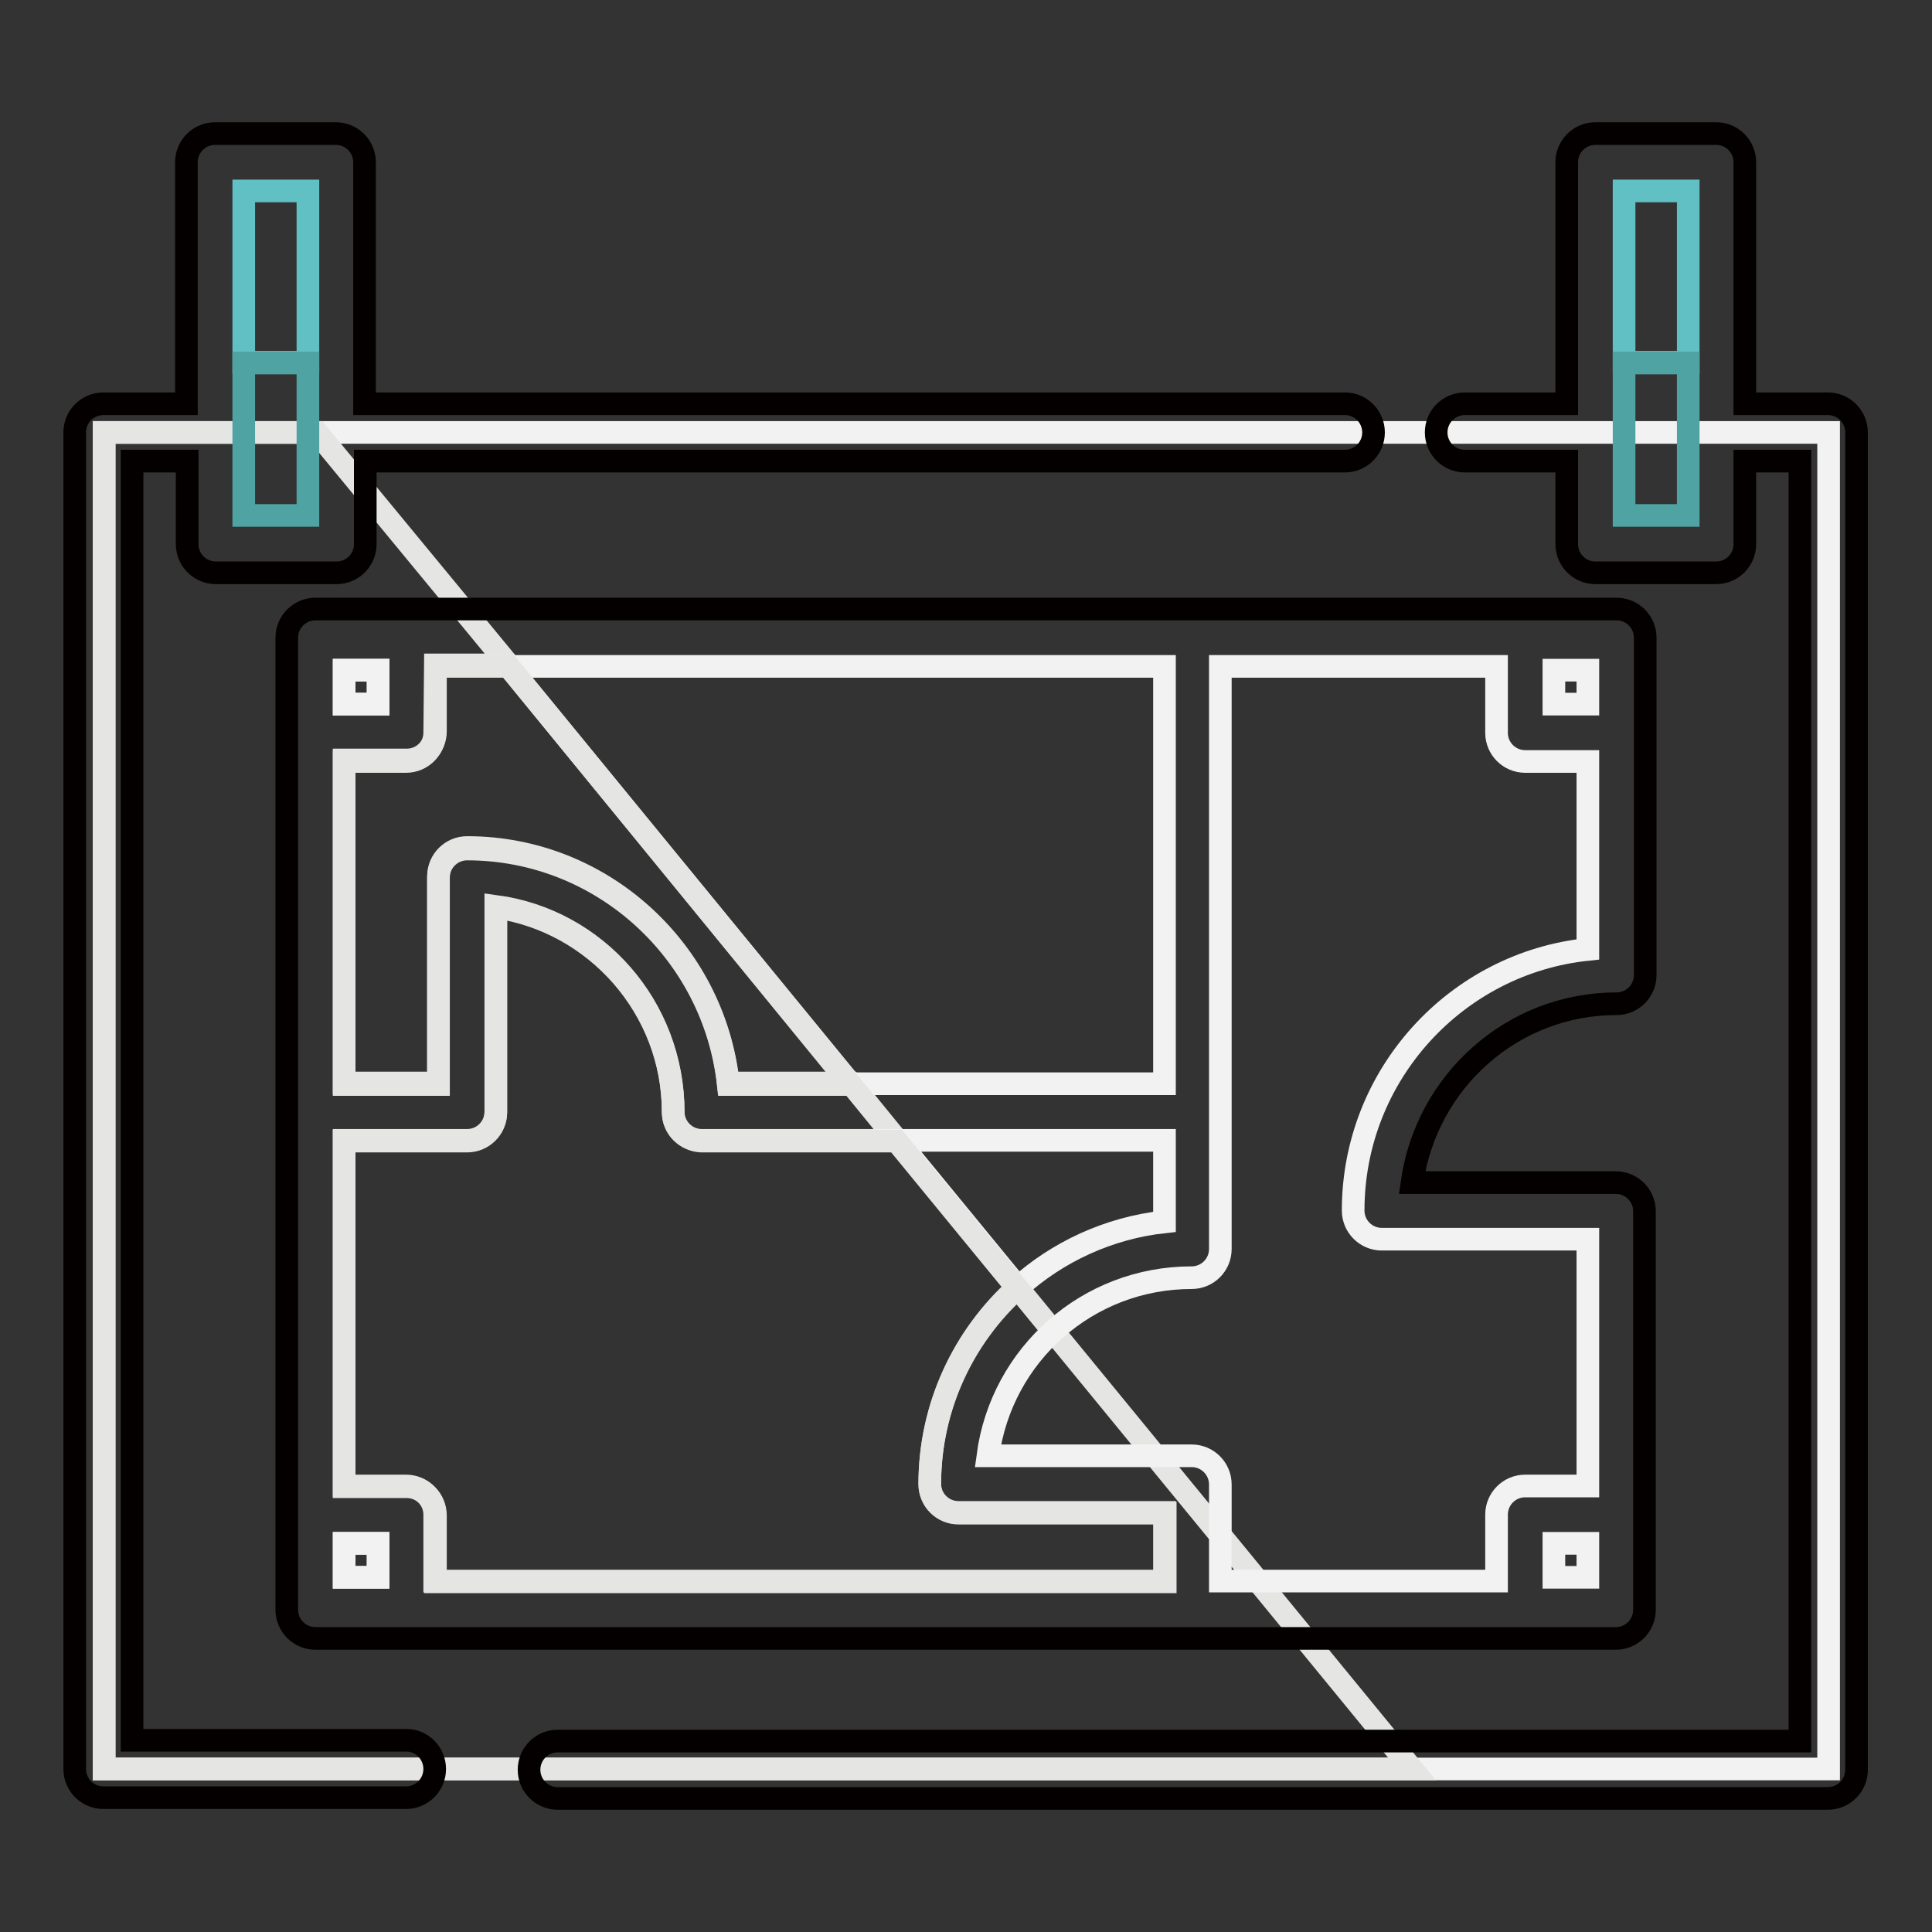
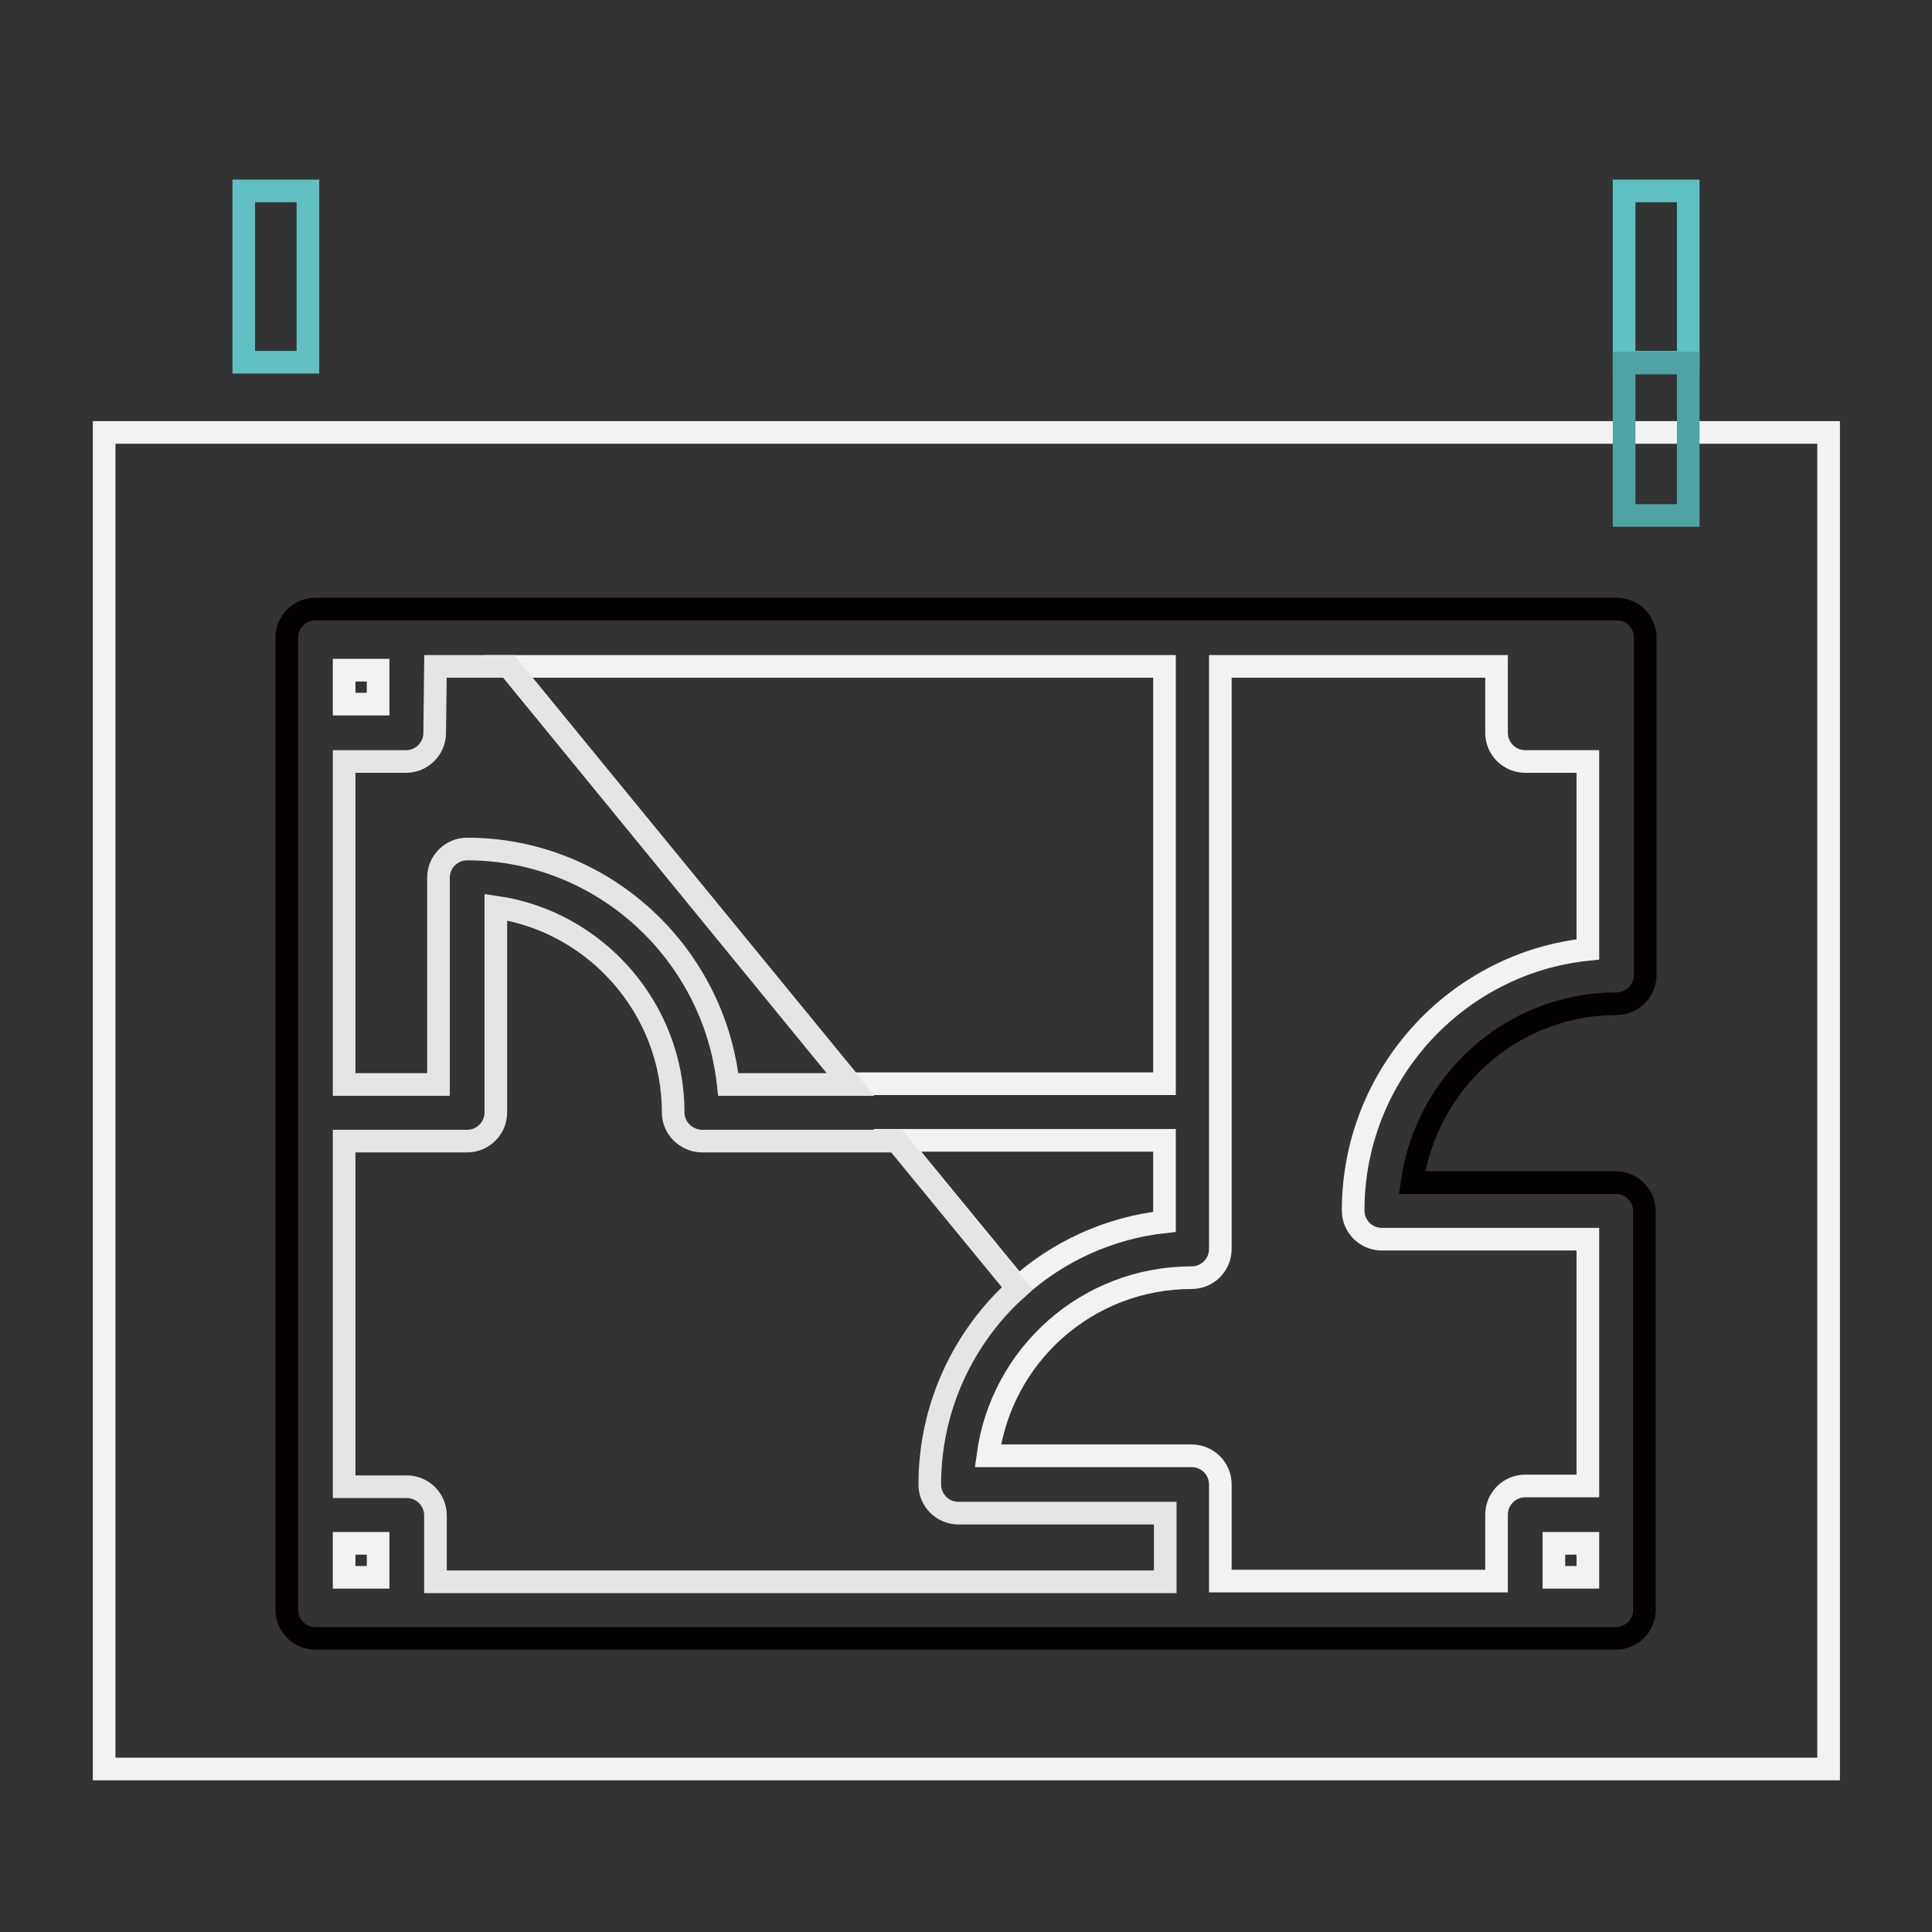
<svg xmlns="http://www.w3.org/2000/svg" version="1.1" x="0px" y="0px" viewBox="0 0 256 256" enable-background="new 0 0 256 256" xml:space="preserve">
  <rect x="0" y="0" width="256" height="256" fill="#333333" stroke="none" />
  <g>
    <path stroke-width="3" fill-opacity="0" stroke="#f2f2f2" d="M13.8,57.3h228.5v177.1H13.8V57.3z" />
-     <path stroke-width="3" fill-opacity="0" stroke="#e5e5e4" d="M134.8,170.6c-7.1,6.4-11.6,15.7-11.6,26c0,2.1,1.7,3.8,3.8,3.8h27.3v9.1H57.6v-8.8c0-2.1-1.7-3.8-3.8-3.8 h-8.2v-45.8h16.3c2.1,0,3.8-1.7,3.8-3.8c0-0.2,0-0.3,0-0.5c0-0.2,0-0.3,0-0.5v-26.2c13.3,1.8,23.5,13.3,23.5,27.2 c0,2.1,1.7,3.8,3.8,3.8h25.9l-6.2-7.6H96.5c-1.9-17.5-16.7-31.2-34.6-31.2c-2.1,0-3.8,1.7-3.8,3.8v27.4H45.6v-42.8h8.3 c2.1,0,3.8-1.7,3.8-3.8v-8.8h9.7L42,57.3H13.8v177.1h173.3L134.8,170.6z M45.6,88.8h4.5v4.5h-4.5V88.8z M50.1,209h-4.5v-4.5h4.5 V209z" />
    <path stroke-width="3" fill-opacity="0" stroke="#040000" d="M214.2,133c2.1,0,3.8-1.7,3.8-3.8V84.5c0-2.1-1.7-3.8-3.8-3.8H41.8c-2.1,0-3.8,1.7-3.8,3.8v128.8 c0,2.1,1.7,3.8,3.8,3.8h172.3c2.1,0,3.8-1.7,3.8-3.8v-52.8c0-2.1-1.7-3.8-3.8-3.8h-27C189,143.3,200.4,133,214.2,133z" />
-     <path stroke-width="3" fill-opacity="0" stroke="#040000" d="M53.9,230.6H17.5V61.1h7.3v11c0,2.1,1.7,3.8,3.8,3.8h16c2.1,0,3.8-1.7,3.8-3.8v-11h129.8 c2.1,0,3.8-1.7,3.8-3.8c0-2.1-1.7-3.8-3.8-3.8H48.3v-32c0-2.1-1.7-3.8-3.8-3.8h-16c-2.1,0-3.8,1.7-3.8,3.8v32h-11 c-2.1,0-3.8,1.7-3.8,3.8v177.1c0,2.1,1.7,3.8,3.8,3.8h40.1c2.1,0,3.8-1.7,3.8-3.8C57.6,232.3,55.9,230.6,53.9,230.6L53.9,230.6z  M242.2,53.5h-11v-32c0-2.1-1.7-3.8-3.8-3.8h-16c-2.1,0-3.8,1.7-3.8,3.8v32h-13.5c-2.1,0-3.8,1.7-3.8,3.8c0,2.1,1.7,3.8,3.8,3.8 h13.5v11c0,2.1,1.7,3.8,3.8,3.8h16c2.1,0,3.8-1.7,3.8-3.8v-11h7.3v169.6H73.9c-2.1,0-3.8,1.7-3.8,3.8s1.7,3.8,3.8,3.8h168.3 c2.1,0,3.8-1.7,3.8-3.8V57.3C246,55.2,244.3,53.5,242.2,53.5z" />
    <path stroke-width="3" fill-opacity="0" stroke="#60c0c3" d="M215.2,25.3h8.5v22.7h-8.5V25.3z" />
    <path stroke-width="3" fill-opacity="0" stroke="#4fa3a2" d="M215.2,48.1h8.5v20.2h-8.5V48.1z" />
    <path stroke-width="3" fill-opacity="0" stroke="#60c0c3" d="M32.3,25.3h8.5v22.7h-8.5V25.3z" />
-     <path stroke-width="3" fill-opacity="0" stroke="#4fa3a2" d="M32.3,48.1h8.5v20.2h-8.5V48.1z" />
    <path stroke-width="3" fill-opacity="0" stroke="#f2f2f2" d="M179.3,160.4c0,2.1,1.7,3.8,3.8,3.8h27.3v32.7h-8.3c-2.1,0-3.8,1.7-3.8,3.8v8.8h-36.6v-12.8 c0-2.1-1.7-3.8-3.8-3.8h-27c1.8-13.4,13.2-23.6,27-23.6c2.1,0,3.8-1.7,3.8-3.8V88.3h36.6v8.8c0,2.1,1.7,3.8,3.8,3.8h8.3v24.9 C193,127.6,179.3,142.4,179.3,160.4L179.3,160.4z M205.9,204.5h4.5v4.5h-4.5V204.5z" />
    <path stroke-width="3" fill-opacity="0" stroke="#f2f2f2" d="M45.6,88.8h4.5v4.5h-4.5V88.8z M154.3,143.6V88.3H67.4l45.3,55.3H154.3z M45.6,204.5h4.5v4.5h-4.5V204.5z  M154.3,161.9v-10.8h-35.4l16,19.5C140.1,165.9,146.9,162.7,154.3,161.9L154.3,161.9z" />
    <path stroke-width="3" fill-opacity="0" stroke="#e5e5e4" d="M89.2,147.4c0-13.8-10.3-25.3-23.5-27.2v26.2c0,0.2,0,0.3,0,0.5c0,0.2,0,0.3,0,0.5c0,2.1-1.7,3.8-3.8,3.8 H45.6v45.8h8.3c2.1,0,3.8,1.7,3.8,3.8v8.8h96.7v-9.1H127c-2.1,0-3.8-1.7-3.8-3.8c0-10.3,4.5-19.6,11.6-26l-16-19.5H92.9 C90.9,151.1,89.2,149.5,89.2,147.4z" />
-     <path stroke-width="3" fill-opacity="0" stroke="#f2f2f2" d="M205.9,88.8h4.5v4.5h-4.5V88.8z" />
    <path stroke-width="3" fill-opacity="0" stroke="#e5e5e4" d="M57.6,97.1c0,2.1-1.7,3.8-3.8,3.8h-8.2v42.8h12.5v-27.4c0-2.1,1.7-3.8,3.8-3.8c17.9,0,32.7,13.7,34.6,31.2 h16.2L67.4,88.3h-9.7L57.6,97.1L57.6,97.1z" />
  </g>
</svg>